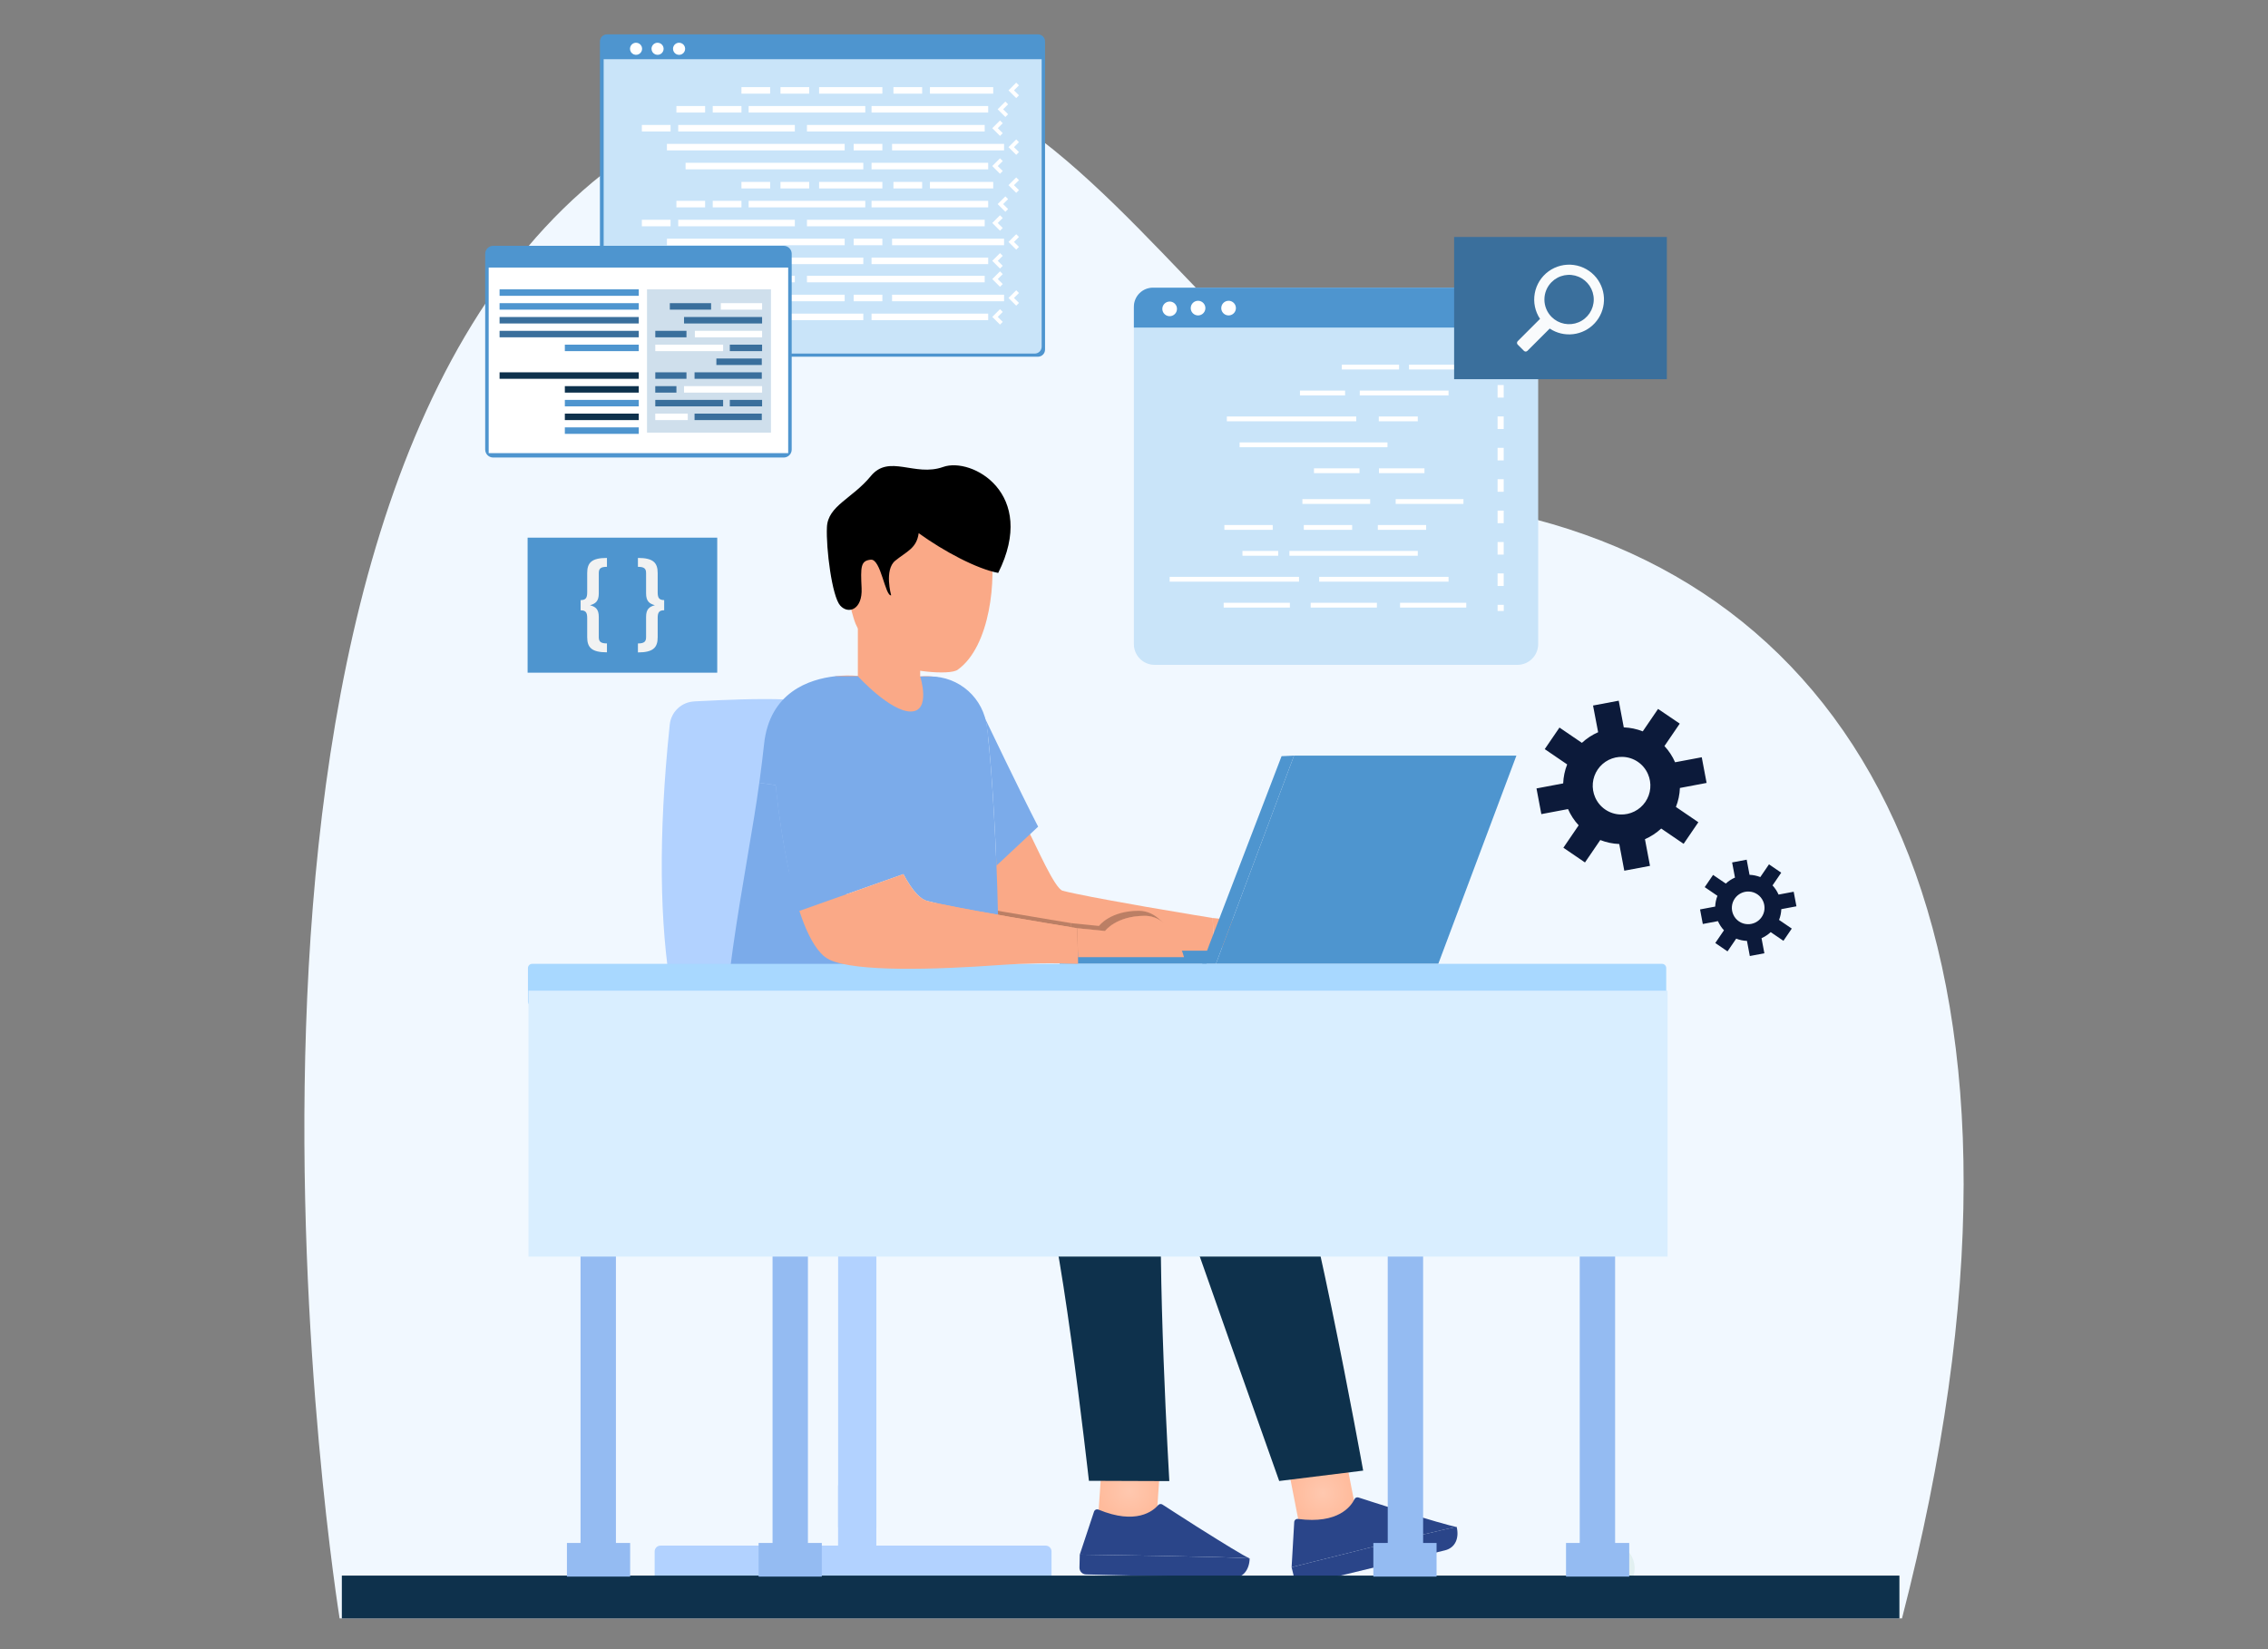
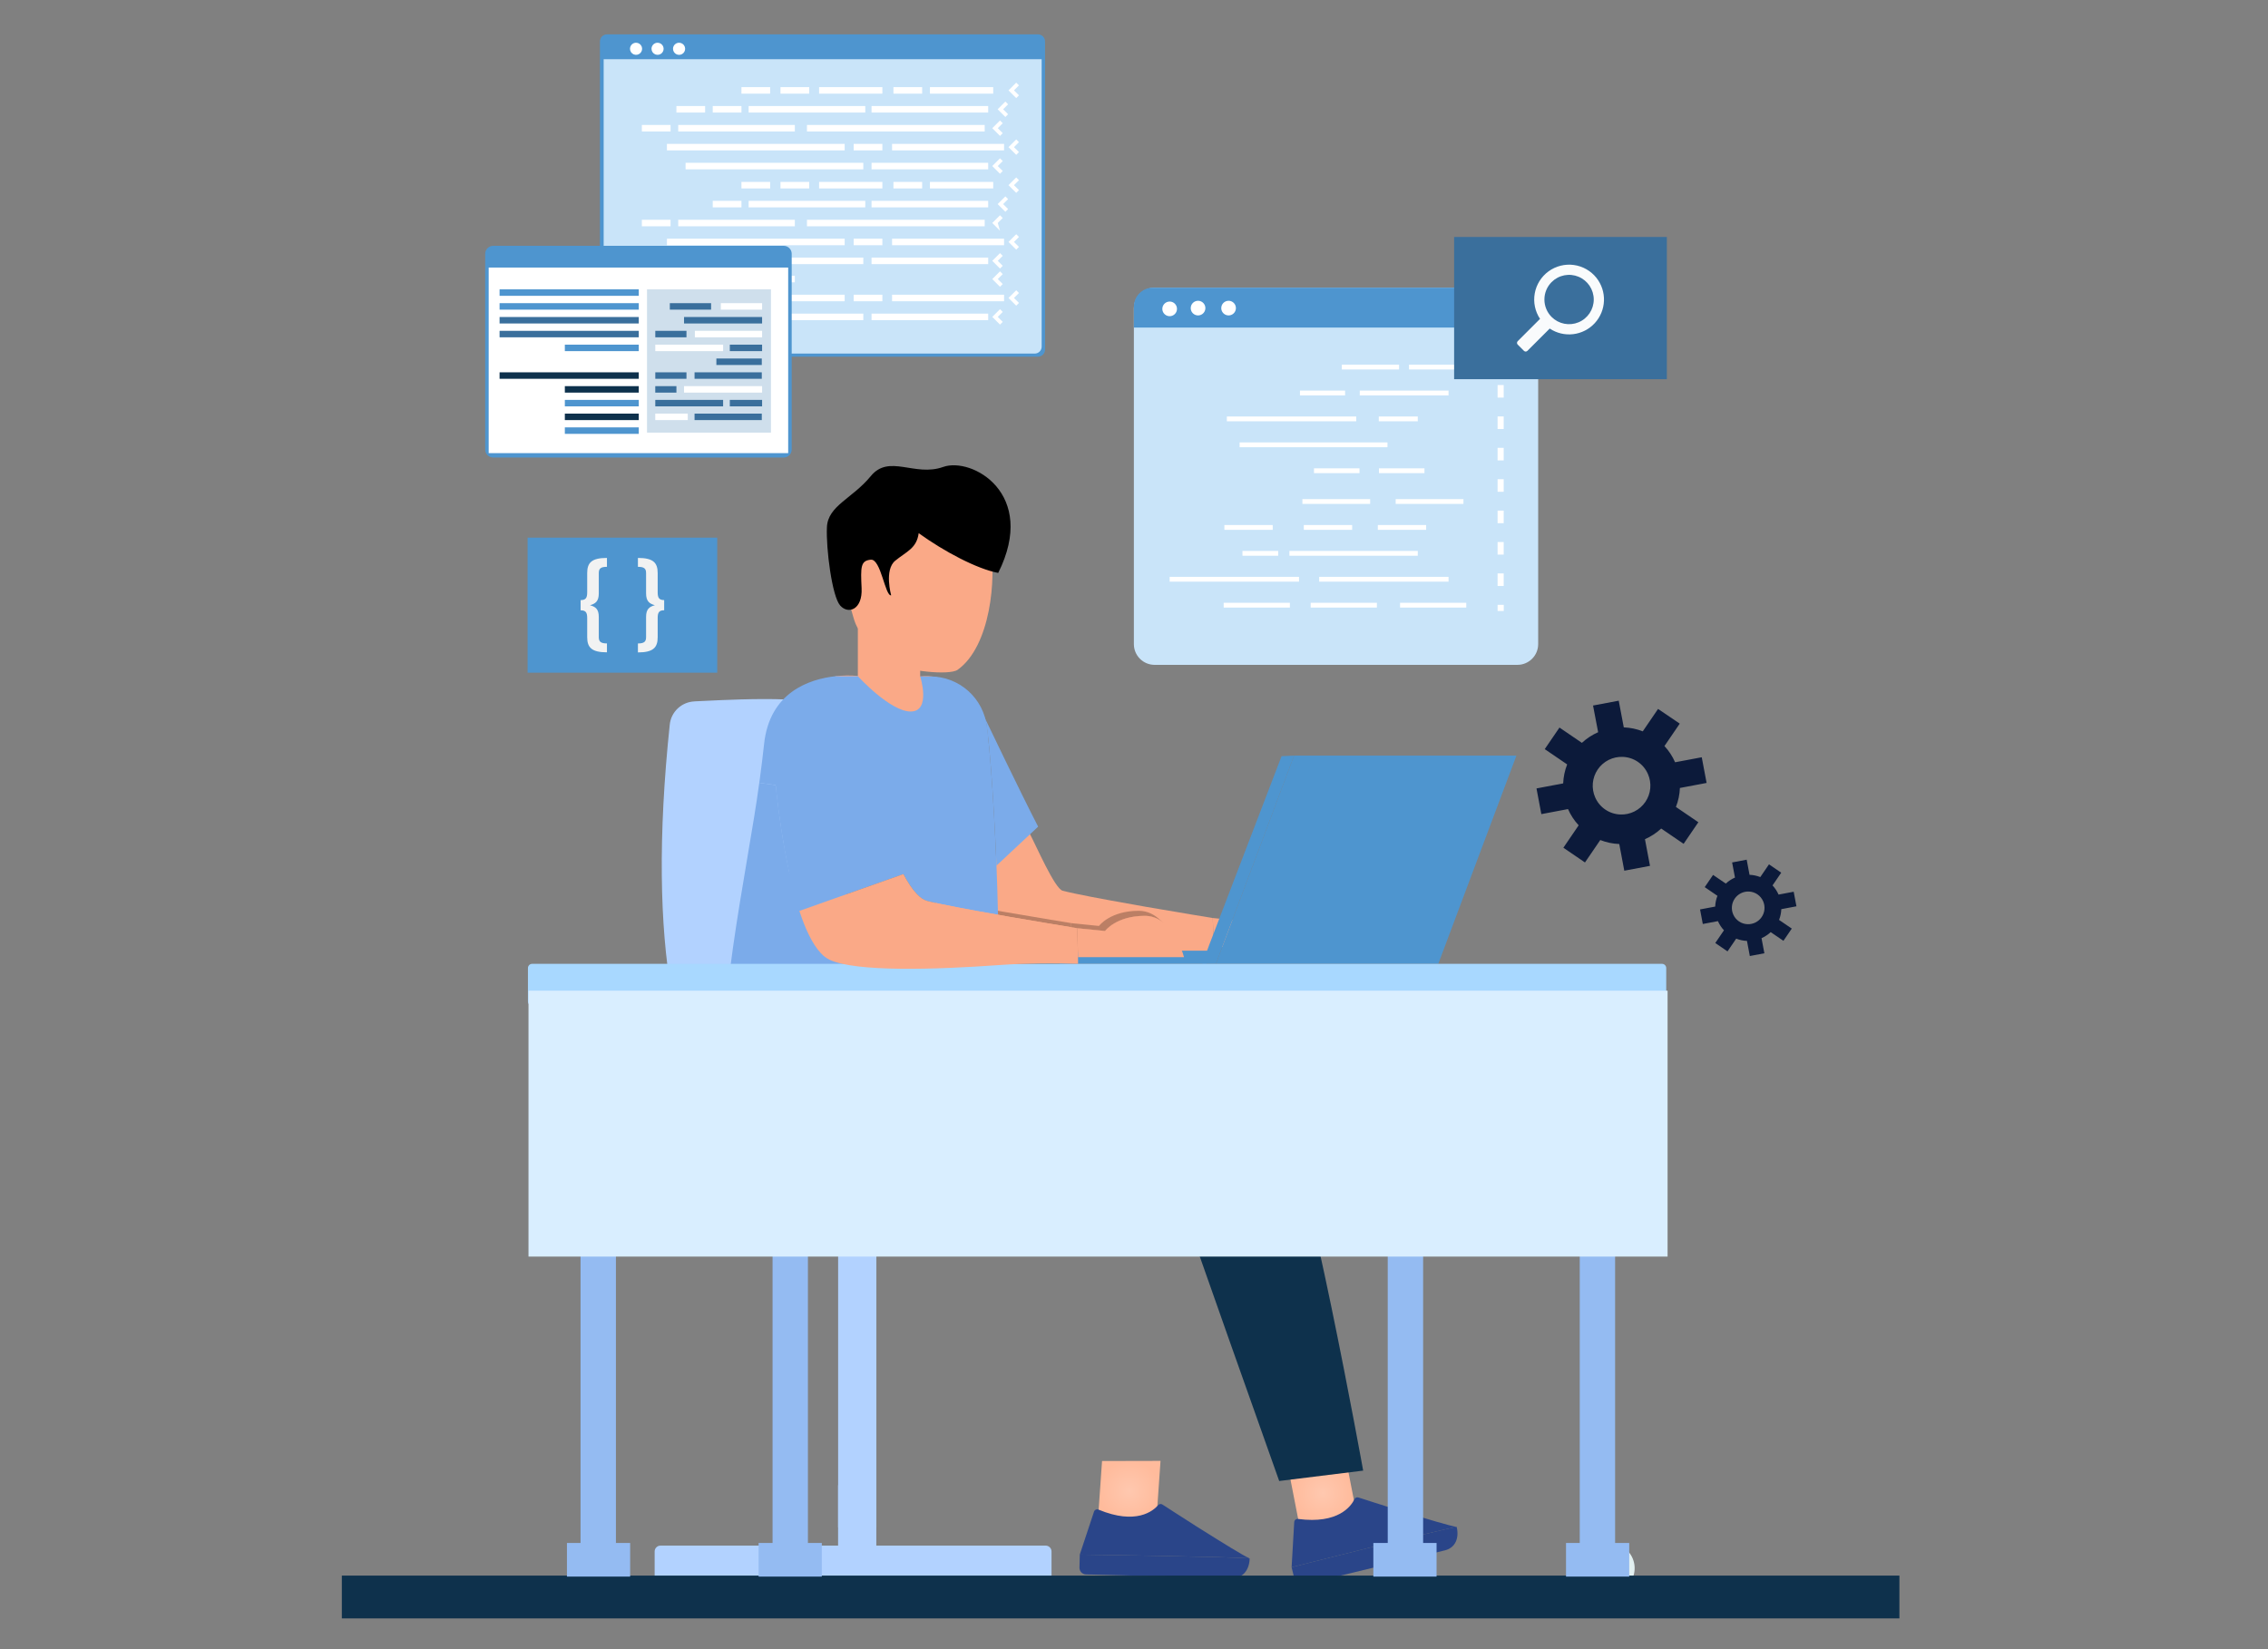
<svg xmlns="http://www.w3.org/2000/svg" width="462" height="336" viewBox="0 0 462 336" fill="none">
  <rect x="0" y="0" width="462" height="336" fill="#808080" stroke="none" />
-   <path d="M387.442 329.733H69.182C69.182 329.733 33.071 106.509 122.794 35.419C212.517 -35.672 235.866 87.738 309.461 105.005C383.056 122.272 421.559 197.63 387.442 329.733Z" fill="#F1F8FF" />
  <path d="M327.842 314.371C328.86 314.371 329.854 314.673 330.699 315.238C331.545 315.802 332.204 316.605 332.593 317.545C332.982 318.484 333.084 319.518 332.885 320.515C332.687 321.512 332.197 322.428 331.478 323.147C330.758 323.865 329.842 324.355 328.844 324.553C327.847 324.751 326.813 324.649 325.873 324.26C324.934 323.87 324.131 323.211 323.566 322.365C323.001 321.52 322.7 320.526 322.701 319.509C322.701 318.834 322.834 318.166 323.092 317.542C323.35 316.919 323.729 316.352 324.207 315.875C324.684 315.398 325.251 315.02 325.875 314.762C326.499 314.504 327.167 314.371 327.842 314.371Z" fill="#E2F0F1" />
  <path d="M235.2 58.613H309.106C311.44 58.613 313.332 60.505 313.332 62.838V131.232C313.332 133.565 311.44 135.456 309.106 135.456H235.2C232.866 135.456 230.974 133.565 230.974 131.232V62.838C230.974 60.505 232.866 58.613 235.2 58.613Z" fill="#C9E4F9" />
  <path d="M230.976 62.483V66.741H313.332V62.483C313.332 61.974 313.232 61.471 313.037 61.001C312.842 60.531 312.557 60.105 312.197 59.745C311.837 59.386 311.41 59.101 310.94 58.907C310.469 58.712 309.966 58.613 309.457 58.613H234.847C233.82 58.613 232.836 59.021 232.11 59.747C231.384 60.472 230.976 61.457 230.976 62.483Z" fill="#4E95CF" />
  <path d="M248.776 62.77C248.775 63.065 248.862 63.353 249.026 63.598C249.19 63.844 249.422 64.035 249.695 64.148C249.967 64.261 250.267 64.291 250.556 64.234C250.846 64.177 251.112 64.035 251.32 63.827C251.529 63.618 251.671 63.353 251.729 63.063C251.787 62.774 251.757 62.474 251.645 62.202C251.532 61.929 251.341 61.697 251.095 61.533C250.85 61.369 250.562 61.281 250.267 61.281C250.071 61.281 249.877 61.319 249.696 61.394C249.515 61.469 249.351 61.578 249.213 61.717C249.074 61.855 248.964 62.019 248.889 62.2C248.814 62.38 248.776 62.574 248.776 62.77Z" fill="white" />
  <path d="M242.557 62.77C242.556 63.065 242.644 63.353 242.807 63.599C242.971 63.844 243.204 64.035 243.476 64.148C243.749 64.262 244.049 64.291 244.338 64.234C244.628 64.176 244.894 64.034 245.102 63.826C245.311 63.617 245.453 63.351 245.511 63.062C245.568 62.773 245.538 62.473 245.425 62.2C245.312 61.928 245.121 61.695 244.875 61.532C244.63 61.368 244.341 61.281 244.046 61.281C243.651 61.281 243.272 61.438 242.993 61.717C242.714 61.996 242.557 62.375 242.557 62.77Z" fill="white" />
  <path d="M236.772 62.928C236.772 63.223 236.859 63.511 237.023 63.756C237.187 64.001 237.42 64.192 237.692 64.305C237.965 64.418 238.264 64.448 238.554 64.39C238.843 64.332 239.109 64.191 239.317 63.982C239.526 63.774 239.668 63.508 239.725 63.219C239.783 62.93 239.753 62.63 239.64 62.358C239.528 62.085 239.336 61.852 239.091 61.689C238.846 61.525 238.558 61.438 238.263 61.438C237.867 61.438 237.488 61.594 237.208 61.874C236.929 62.154 236.772 62.533 236.772 62.928Z" fill="white" />
  <path d="M287.019 74.297H298.684V75.277H287.019V74.297Z" fill="white" />
  <path d="M273.331 74.297H284.996V75.277H273.331V74.297Z" fill="white" />
  <path d="M276.986 79.578H295.074V80.558H276.986V79.578Z" fill="white" />
  <path d="M264.806 79.578H274V80.558H264.806V79.578Z" fill="white" />
  <path d="M280.865 84.856H288.809V85.835H280.865V84.856Z" fill="white" />
  <path d="M249.914 84.856H276.27V85.835H249.914V84.856Z" fill="white" />
  <path d="M252.514 90.137H282.633V91.117H252.514V90.137Z" fill="white" />
  <path d="M280.898 95.418H290.168V96.398H280.898V95.418Z" fill="white" />
  <path d="M267.663 95.418H276.934V96.398H267.663V95.418Z" fill="white" />
  <path d="M285.197 122.809H298.684V123.788H285.197V122.809Z" fill="white" />
  <path d="M266.99 122.809H280.477V123.788H266.99V122.809Z" fill="white" />
  <path d="M249.268 122.809H262.754V123.788H249.268V122.809Z" fill="white" />
  <path d="M268.721 117.527H295.074V118.507H268.721V117.527Z" fill="white" />
  <path d="M238.262 117.527H264.617V118.507H238.262V117.527Z" fill="white" />
  <path d="M262.657 112.246H288.809V113.226H262.657V112.246Z" fill="white" />
  <path d="M253.092 112.246H260.371V113.226H253.092V112.246Z" fill="white" />
  <path d="M280.666 106.969H290.512V107.949H280.666V106.969Z" fill="white" />
  <path d="M265.592 106.969H275.438V107.949H265.592V106.969Z" fill="white" />
  <path d="M249.412 106.969H259.258V107.949H249.412V106.969Z" fill="white" />
  <path d="M265.302 101.688H279.105V102.667H265.302V101.688Z" fill="white" />
  <path d="M284.303 101.688H298.109V102.667H284.303V101.688Z" fill="white" />
  <path d="M305.066 73.356H306.32V74.609H305.066V73.356Z" fill="white" />
  <path d="M305.063 119.386H306.309V116.828H305.063V119.386ZM305.063 112.99H306.309V110.432H305.063V112.99ZM305.063 106.594H306.309V104.034H305.063V106.594ZM305.063 100.197H306.309V97.629H305.063V100.197ZM305.063 93.801H306.309V91.242H305.063V93.801ZM305.063 87.405H306.309V84.845H305.063V87.405ZM305.063 81.007H306.309V78.449H305.063V81.007Z" fill="white" />
  <path d="M305.066 123.227H306.32V124.48H305.066V123.227Z" fill="white" />
  <path d="M107.475 109.543H146.102V137.052H107.475V109.543Z" fill="#4E95CF" />
  <path d="M129.948 115.484C131.194 115.484 131.609 115.821 131.609 116.746V120.882C131.609 122.499 132.28 122.993 133.403 123.309C132.28 123.603 131.609 124.095 131.609 125.694V129.834C131.609 130.759 131.175 131.096 129.948 131.096V132.923C133.083 132.923 133.972 131.918 133.972 129.827V125.895C133.972 124.77 134.267 124.336 135.293 124.336V122.26C134.267 122.26 133.972 121.808 133.972 120.683V116.767C133.972 114.656 133.083 113.672 129.948 113.672V115.484Z" fill="#F1F2F2" />
  <path d="M119.614 116.767V120.689C119.614 121.814 119.317 122.267 118.273 122.267V124.343C119.311 124.343 119.614 124.776 119.614 125.902V129.809C119.614 131.899 120.501 132.904 123.637 132.904V131.092C122.414 131.092 121.975 130.755 121.975 129.829V125.698C121.975 124.1 121.305 123.608 120.181 123.313C121.305 122.997 121.975 122.503 121.975 120.886V116.746C121.975 115.821 122.391 115.484 123.637 115.484V113.672C120.501 113.672 119.614 114.654 119.614 116.767Z" fill="#F1F2F2" />
  <path d="M296.21 48.281H339.543V77.256H296.21V48.281Z" fill="#3A6F9C" />
  <path d="M325.198 56.603C326.251 57.93 326.796 59.59 326.733 61.282C326.671 62.975 326.007 64.59 324.859 65.837C323.712 67.083 322.157 67.879 320.475 68.081C318.792 68.283 317.093 67.879 315.683 66.939L311.135 71.486C311.042 71.578 310.917 71.629 310.787 71.629C310.657 71.629 310.532 71.578 310.439 71.486L309.162 70.209C309.116 70.164 309.079 70.109 309.055 70.05C309.03 69.99 309.017 69.926 309.017 69.862C309.017 69.797 309.03 69.733 309.055 69.673C309.079 69.614 309.116 69.559 309.162 69.514L313.71 64.967C312.695 63.441 312.309 61.581 312.633 59.777C312.956 57.973 313.964 56.364 315.446 55.285C316.929 54.206 318.77 53.74 320.587 53.986C322.404 54.232 324.056 55.169 325.198 56.603ZM316.071 64.579C316.774 65.282 317.67 65.76 318.645 65.954C319.62 66.147 320.631 66.048 321.55 65.667C322.468 65.287 323.253 64.642 323.806 63.816C324.358 62.989 324.653 62.018 324.653 61.024C324.653 60.03 324.358 59.059 323.806 58.232C323.253 57.406 322.468 56.761 321.55 56.381C320.631 56 319.62 55.901 318.645 56.094C317.67 56.288 316.774 56.766 316.071 57.469C315.129 58.412 314.6 59.691 314.6 61.024C314.6 62.357 315.129 63.636 316.071 64.579Z" fill="#F9FBFC" />
  <path d="M224.492 297.668L223.639 309.862H235.551L236.402 297.641L224.492 297.668Z" fill="url(#paint0_radial_2408_2283)" />
  <path d="M190.518 183.501L209.564 169.457C211.1 172.328 214.836 181.047 216.469 181.479C218.938 182.127 224.898 183.246 230.914 184.298C231.712 184.446 232.507 184.581 233.302 184.73C240.465 185.976 247.046 187.035 247.046 187.035L247.061 187.385V187.614L247.223 192.941V194.292C241.813 194.087 236.396 194.176 230.995 194.558C218.327 195.463 201.996 196.001 196.586 193.454C194.051 192.254 192.017 188.315 190.437 183.462L190.518 183.501Z" fill="#FAA987" />
  <path d="M170.151 137.783C170.245 138.74 171.553 148.731 181.833 148.731C192.632 148.731 190.814 138.05 190.814 138.05L190.829 137.984C189.716 137.752 188.574 137.697 187.444 137.822V132.765L175.191 125.914H174.747V137.712C173.217 137.577 171.677 137.601 170.151 137.783Z" fill="#FAA987" />
  <path d="M176.104 103.343C174.26 105.226 172.984 107.591 172.424 110.167C171.247 115.357 172.353 120.842 173.859 125.841C174.117 126.696 174.409 127.558 174.937 128.278C175.334 128.778 175.784 129.232 176.281 129.634C178.458 131.53 180.635 133.428 182.81 135.328C184.284 136.617 193.355 137.693 195.085 136.455C201.756 131.68 203.039 117.873 201.704 110.81C199.49 99.096 184.425 94.906 176.104 103.343Z" fill="#FAA987" />
  <path d="M181.533 121.294C181.533 121.294 180.079 116.104 182.363 114.236C184.648 112.367 186.724 111.744 187.14 108.63C192.332 112.367 198.977 115.896 203.338 116.727C211.437 100.534 197.939 93.06 192.124 95.136C186.309 97.212 181.117 92.438 177.379 97.005C173.641 101.572 168.657 103.025 168.449 107.385C168.242 111.744 169.488 121.502 171.149 123.37C172.81 125.238 175.718 124.2 175.51 119.841C175.303 115.481 175.303 114.236 177.379 114.028C179.456 113.82 180.287 121.502 181.533 121.294Z" fill="black" />
  <path d="M171.067 311.457H178.182C178.271 311.457 178.358 311.421 178.421 311.358C178.485 311.294 178.52 311.208 178.52 311.119V235.38H170.73V311.119C170.73 311.208 170.766 311.294 170.829 311.357C170.892 311.421 170.977 311.456 171.067 311.457Z" fill="#B2D2FF" />
  <path d="M154.512 242.945H194.727C195.075 242.945 195.408 242.807 195.654 242.562C195.9 242.316 196.038 241.983 196.038 241.635V236.445H153.199V241.635C153.199 241.808 153.233 241.978 153.299 242.137C153.365 242.296 153.462 242.441 153.584 242.562C153.706 242.684 153.85 242.78 154.01 242.846C154.169 242.912 154.339 242.946 154.512 242.945Z" fill="#0C1A3A" />
  <path d="M171.065 321.289H178.18C178.27 321.287 178.355 321.25 178.417 321.186C178.479 321.122 178.514 321.036 178.512 320.946V302.599H170.723V320.946C170.722 320.992 170.731 321.036 170.748 321.078C170.765 321.12 170.79 321.158 170.822 321.19C170.854 321.222 170.892 321.247 170.934 321.264C170.975 321.281 171.02 321.29 171.065 321.289Z" fill="#B2D2FF" />
  <path d="M133.352 321.344H214.2V316.096C214.2 315.779 214.074 315.475 213.85 315.252C213.626 315.028 213.323 314.902 213.006 314.902H134.548C134.231 314.902 133.927 315.028 133.703 315.252C133.479 315.475 133.354 315.779 133.354 316.096V321.344H133.352Z" fill="#B2D2FF" />
  <path d="M141.493 142.894C144.575 142.796 167.375 141.26 167.198 144.347C166.316 159.639 163.541 200.957 177.79 213.685C195.211 229.255 230.31 227.2 230.31 227.2C230.31 227.2 238.463 237.204 222.154 239.428C205.846 241.651 159.886 240.169 148.768 229.793C138.004 219.751 131.614 193.44 136.43 147.646C136.557 146.377 137.14 145.197 138.071 144.325C139.002 143.453 140.218 142.948 141.493 142.904V142.894Z" fill="#B2D2FF" />
-   <path d="M148.668 205.359C149.343 206.707 197.828 205.386 202.407 205.804C202.407 205.804 232.081 219.962 236.343 233.207C236.775 234.542 236.895 236.308 236.758 238.413C235.57 257.075 238.195 301.759 238.195 301.759L221.818 301.698C221.818 301.698 215.437 244.677 212.058 241.98C208.679 239.283 170.474 232.543 157.214 228.955C143.954 225.368 148.668 205.359 148.668 205.359Z" fill="#0E314C" />
  <path d="M262.538 299.713L264.876 311.713L276.379 308.626L274.034 296.602L262.538 299.713Z" fill="url(#paint1_radial_2408_2283)" />
  <path d="M202.652 205.387L203.082 205.576C203.082 205.576 252.763 212.547 260.862 226.475C266.114 235.537 277.684 299.623 277.684 299.623L260.578 301.738C260.578 301.738 240.984 246.633 240.108 243.558C239.123 240.052 237.437 238.783 236.764 238.422C236.897 236.317 236.777 234.55 236.349 233.216C232.087 219.962 202.413 205.812 202.413 205.812C202.532 205.696 202.615 205.549 202.652 205.387Z" fill="#0E314C" />
  <path d="M154.666 159.492L157.988 159.951C157.988 159.951 158.796 168.932 160.78 177.91L202.295 193.667L202.862 196.675L203.375 196.634C203.363 197.257 203.363 197.861 203.336 198.428C203.24 201.892 203.012 204.388 202.646 205.386C202.608 205.546 202.523 205.69 202.403 205.802C201.278 206.721 186.597 204.94 170.729 210.765C156.965 215.816 149.252 221.334 148.895 220.593C144.563 211.6 152.44 176.329 154.666 159.492Z" fill="#7BABEA" />
  <path d="M158.998 180.081C160.105 185.396 162.964 195.967 168.576 197.383C175.9 199.251 190.061 199.149 203.336 198.433C203.363 197.866 203.363 197.26 203.375 196.639L202.862 196.681L202.295 193.673L160.792 177.924C158.809 168.946 158.001 159.965 158.001 159.965C158 160.014 157.995 160.064 157.986 160.112C157.905 161.501 157.341 172.234 158.998 180.081Z" fill="#7BABEA" />
  <path d="M200.601 146.25C201.345 147.599 202.41 162.028 202.989 176.352L211.473 168.424C207.872 161.461 200.601 146.25 200.601 146.25Z" fill="#7BABEA" />
  <path d="M247.051 187.036L247.227 192.942H268.809C268.809 192.942 266.663 184.516 260.824 184.516C254.984 184.516 252.724 187.603 252.724 187.603L247.051 187.036Z" fill="#FAA987" />
  <path d="M154.673 159.493L157.996 159.951C157.996 159.951 159.344 174.917 162.812 185.53L162.893 185.569L184.027 178.096C184.916 179.756 185.838 181.172 186.775 182.158C187.088 182.495 187.436 182.797 187.813 183.059L187.942 183.144C188.092 183.241 188.249 183.326 188.411 183.4L188.542 183.454C188.586 183.472 188.631 183.489 188.675 183.504C188.719 183.518 188.789 183.541 188.847 183.555C191.317 184.203 197.277 185.322 203.293 186.375C203.293 186.098 203.287 185.826 203.274 185.559C203.208 182.58 203.108 179.468 202.984 176.341C202.404 162.017 201.339 147.595 200.595 146.239C199.383 143.989 196.064 139.094 190.835 137.975L190.82 138.041C190.82 138.041 192.629 148.722 181.838 148.722C171.559 148.722 170.25 138.73 170.157 137.773C164.87 138.365 156.762 141.008 155.643 151.633C155.414 153.744 155.09 156.441 154.673 159.493Z" fill="#7BABEA" />
  <path d="M170.16 137.781H174.76C174.76 137.781 181.305 144.962 185.513 144.962C189.72 144.962 187.452 137.819 187.452 137.819H189.504C192.354 137.819 195.103 138.867 197.229 140.764C199.355 142.661 200.708 145.273 201.03 148.103C201.107 148.774 201.177 149.409 201.238 149.986C201.686 154.331 184.074 157.495 184.074 157.495L175.005 156.988L169.489 146.247L168.392 141.85L170.16 137.781Z" fill="#7BABEA" />
  <path d="M296.733 311.119C297.259 313.29 296.511 315.339 294.337 315.866L265.375 322.877C265.201 322.92 265.02 322.927 264.843 322.9C264.666 322.872 264.496 322.81 264.343 322.716C264.19 322.623 264.057 322.5 263.951 322.356C263.846 322.211 263.77 322.047 263.728 321.872L263.105 319.304C263.105 319.304 293.425 311.6 296.748 311.094L296.733 311.119Z" fill="#2A4589" />
  <path d="M285.762 307.961C285.376 307.845 285 307.724 284.612 307.608L282.412 306.915C282.037 306.796 281.661 306.676 281.312 306.562L279.405 305.96L278.249 305.582L276.718 305.096C276.566 305.046 276.4 305.052 276.253 305.115C276.105 305.178 275.986 305.292 275.916 305.437C275.233 306.852 272.631 310.558 264.411 309.468C264.319 309.455 264.225 309.46 264.135 309.485C264.045 309.509 263.961 309.552 263.889 309.61C263.816 309.669 263.756 309.742 263.713 309.825C263.67 309.907 263.645 309.998 263.639 310.091L263.107 319.308C263.107 319.308 293.427 311.604 296.75 311.098C295.5 310.926 290.518 309.433 285.762 307.961Z" fill="#2A4589" />
  <path d="M254.558 317.538C254.504 319.772 253.25 321.555 251.015 321.501L221.222 320.774C221.043 320.77 220.867 320.73 220.703 320.658C220.539 320.585 220.391 320.481 220.267 320.351C220.144 320.222 220.047 320.069 219.982 319.902C219.918 319.734 219.887 319.556 219.891 319.377L219.956 316.734C219.956 316.734 251.233 317.15 254.57 317.519L254.558 317.538Z" fill="#2A4589" />
  <path d="M244.779 311.649C244.436 311.441 244.104 311.223 243.759 311.009L241.815 309.764L240.844 309.141L239.159 308.063L238.14 307.401L236.788 306.533C236.653 306.446 236.492 306.41 236.333 306.432C236.174 306.455 236.029 306.534 235.924 306.656C234.896 307.845 231.421 310.75 223.767 307.567C223.681 307.531 223.589 307.512 223.496 307.513C223.403 307.513 223.311 307.533 223.226 307.571C223.141 307.608 223.064 307.663 223.001 307.731C222.938 307.8 222.89 307.88 222.859 307.968L219.952 316.733C219.952 316.733 251.229 317.148 254.566 317.517C253.416 317.036 248.99 314.304 244.779 311.649Z" fill="#2A4589" />
  <path d="M292.987 196.368L308.898 153.949H263.601L247.692 196.368H292.987Z" fill="#4E95CF" />
  <path d="M244.892 196.368H247.692L263.602 153.949L261.06 154.061L246.344 192.457L244.892 196.368Z" fill="#4E95CF" />
  <path d="M245.774 196.369H215.842L215.923 193.695H246.387" fill="#4E95CF" />
  <path d="M118.259 204.461H125.465V322.81H118.259V204.461Z" fill="#94BBF2" />
  <path d="M157.372 204.461H164.578V322.81H157.372V204.461Z" fill="#94BBF2" />
  <path d="M282.688 204.461H289.895V322.81H282.688V204.461Z" fill="#94BBF2" />
  <path d="M321.798 204.461H329.004V322.81H321.798V204.461Z" fill="#94BBF2" />
  <path d="M108.407 196.371H338.556C339.032 196.371 339.418 196.757 339.418 197.233V204.05C339.418 204.526 339.032 204.912 338.556 204.912H108.407C107.931 204.912 107.545 204.526 107.545 204.05V197.233C107.545 196.757 107.931 196.371 108.407 196.371Z" fill="#A8D8FF" />
  <path d="M218.185 188.076L218.2 188.427V188.562L218.21 188.917L219.431 189.125L225.111 189.691C225.111 189.691 227.362 186.604 233.21 186.604C234.387 186.605 235.536 186.96 236.508 187.624C235.341 186.44 233.843 185.566 231.964 185.566C226.122 185.566 223.865 188.653 223.865 188.653L218.185 188.076Z" fill="#BB7F65" />
  <path d="M219.43 189.109L218.209 188.901L218.36 193.967H239.941C239.941 193.967 238.955 190.093 236.5 187.597C235.528 186.934 234.379 186.579 233.202 186.578C227.361 186.578 225.103 189.665 225.103 189.665L219.43 189.109Z" fill="#BB7F65" />
  <path d="M218.181 188.074L218.195 188.56V188.425L218.181 188.074Z" fill="#BB7F65" />
  <path d="M203.276 185.559C203.276 185.835 203.282 186.107 203.294 186.374C204.092 186.522 204.887 186.657 205.683 186.806C210.989 187.724 215.973 188.546 218.203 188.911V188.652V188.556L218.189 188.071C218.189 188.071 211.607 187.006 204.445 185.766C204.05 185.696 203.664 185.627 203.276 185.559Z" fill="#BB7F65" />
  <path d="M218.181 188.074L218.195 188.56V188.425L218.181 188.074Z" fill="#BB7F65" />
  <path d="M219.43 189.11L219.444 189.596L219.575 193.978L219.606 195.016H241.188C241.188 195.016 239.873 189.851 236.5 187.609C235.529 186.946 234.379 186.591 233.203 186.59C227.361 186.59 225.103 189.677 225.103 189.677L219.43 189.11Z" fill="#FAA987" />
  <path d="M162.816 185.537C164.027 189.232 165.489 192.388 167.237 194.225C167.728 194.762 168.314 195.204 168.965 195.529C174.365 198.076 190.708 197.538 203.374 196.633C208.774 196.251 214.192 196.162 219.602 196.367V195.016L219.57 193.978L219.44 189.689V189.46L219.425 189.11L218.204 188.902C215.974 188.537 210.989 187.714 205.683 186.797C204.888 186.647 204.093 186.512 203.295 186.365C197.273 185.312 191.319 184.194 188.85 183.546C188.16 183.363 187.469 182.871 186.773 182.149C185.836 181.163 184.904 179.743 184.025 178.086L183.475 178.281L162.891 185.568L162.816 185.537Z" fill="#FAA987" />
  <path d="M69.634 321.012H386.918V329.734H69.634V321.012Z" fill="#0E314C" />
  <path d="M123.653 7H211.431C212.231 7 212.879 7.648 212.879 8.447V71.229C212.879 72.028 212.231 72.676 211.431 72.676H123.653C122.854 72.676 122.206 72.028 122.206 71.229V8.447C122.206 7.648 122.854 7 123.653 7Z" fill="#4E95CF" />
  <path d="M124.386 72.038H210.777C210.963 72.038 211.147 72.002 211.318 71.931C211.49 71.861 211.646 71.757 211.777 71.625C211.908 71.494 212.013 71.339 212.084 71.167C212.155 70.996 212.191 70.812 212.191 70.626V12.062H122.968V70.626C122.968 70.812 123.004 70.996 123.076 71.168C123.147 71.34 123.252 71.496 123.383 71.627C123.515 71.758 123.672 71.862 123.844 71.933C124.016 72.003 124.2 72.039 124.386 72.038Z" fill="#C9E4F9" />
  <path d="M207.006 16.84L207.566 17.396L206.551 18.411L207.566 19.424L207.006 19.983L205.434 18.411L207.006 16.84Z" fill="white" />
  <path d="M204.797 20.691L205.355 21.25L204.342 22.263L205.355 23.276L204.797 23.834L203.225 22.263L204.797 20.691Z" fill="white" />
  <path d="M207.006 28.406L207.566 28.965L206.551 29.978L207.566 30.991L207.006 31.549L205.434 29.978L207.006 28.406Z" fill="white" />
  <path d="M203.703 24.547L204.262 25.105L203.248 26.118L204.262 27.131L203.703 27.69L202.131 26.118L203.703 24.547Z" fill="white" />
  <path d="M203.703 32.258L204.262 32.816L203.248 33.829L204.262 34.842L203.703 35.401L202.131 33.829L203.703 32.258Z" fill="white" />
  <path d="M189.43 17.75H202.32V19.081H189.43V17.75Z" fill="white" />
  <path d="M166.852 17.75H179.742V19.081H166.852V17.75Z" fill="white" />
  <path d="M177.537 21.602H201.297V22.932H177.537V21.602Z" fill="white" />
  <path d="M152.502 21.602H176.262V22.932H152.502V21.602Z" fill="white" />
  <path d="M138.154 25.457H161.914V26.788H138.154V25.457Z" fill="white" />
  <path d="M181.717 29.312H204.531V30.643H181.717V29.312Z" fill="white" />
  <path d="M164.381 25.457H200.586V26.788H164.381V25.457Z" fill="white" />
  <path d="M135.857 29.312H172.062V30.643H135.857V29.312Z" fill="white" />
  <path d="M139.654 33.168H175.859V34.499H139.654V33.168Z" fill="white" />
  <path d="M177.537 33.168H201.297V34.499H177.537V33.168Z" fill="white" />
  <path d="M181.996 17.75H187.844V19.081H181.996V17.75Z" fill="white" />
  <path d="M158.988 17.75H164.836V19.081H158.988V17.75Z" fill="white" />
  <path d="M151.035 17.75H156.883V19.081H151.035V17.75Z" fill="white" />
  <path d="M145.187 21.602H151.035V22.932H145.187V21.602Z" fill="white" />
  <path d="M130.75 25.457H136.598V26.788H130.75V25.457Z" fill="white" />
  <path d="M173.894 29.312H179.742V30.643H173.894V29.312Z" fill="white" />
  <path d="M137.785 21.602H143.633V22.932H137.785V21.602Z" fill="white" />
  <path d="M207.006 36.152L207.566 36.711L206.551 37.724L207.566 38.737L207.006 39.295L205.434 37.724L207.006 36.152Z" fill="white" />
  <path d="M204.797 40.008L205.355 40.566L204.342 41.579L205.355 42.592L204.797 43.151L203.225 41.579L204.797 40.008Z" fill="white" />
  <path d="M207.006 47.719L207.566 48.275L206.551 49.29L207.566 50.303L207.006 50.862L205.434 49.29L207.006 47.719Z" fill="white" />
-   <path d="M203.703 43.859L204.262 44.418L203.248 45.431L204.262 46.444L203.703 47.002L202.131 45.431L203.703 43.859Z" fill="white" />
+   <path d="M203.703 43.859L204.262 44.418L203.248 45.431L203.703 47.002L202.131 45.431L203.703 43.859Z" fill="white" />
  <path d="M203.703 51.57L204.262 52.129L203.248 53.144L204.262 54.157L203.703 54.715L202.131 53.144L203.703 51.57Z" fill="white" />
  <path d="M189.43 37.062H202.32V38.393H189.43V37.062Z" fill="white" />
  <path d="M166.852 37.062H179.742V38.393H166.852V37.062Z" fill="white" />
  <path d="M177.537 40.918H201.297V42.249H177.537V40.918Z" fill="white" />
  <path d="M152.502 40.918H176.262V42.249H152.502V40.918Z" fill="white" />
  <path d="M138.154 44.773H161.914V46.104H138.154V44.773Z" fill="white" />
  <path d="M181.717 48.629H204.531V49.96H181.717V48.629Z" fill="white" />
  <path d="M164.381 44.773H200.586V46.104H164.381V44.773Z" fill="white" />
  <path d="M135.857 48.629H172.062V49.96H135.857V48.629Z" fill="white" />
  <path d="M139.654 52.48H175.859V53.811H139.654V52.48Z" fill="white" />
  <path d="M177.537 52.48H201.297V53.811H177.537V52.48Z" fill="white" />
  <path d="M181.996 37.062H187.844V38.393H181.996V37.062Z" fill="white" />
  <path d="M158.988 37.062H164.836V38.393H158.988V37.062Z" fill="white" />
  <path d="M151.035 37.062H156.883V38.393H151.035V37.062Z" fill="white" />
  <path d="M145.187 40.918H151.035V42.249H145.187V40.918Z" fill="white" />
  <path d="M130.75 44.773H136.598V46.104H130.75V44.773Z" fill="white" />
  <path d="M173.894 48.629H179.742V49.96H173.894V48.629Z" fill="white" />
  <path d="M207.006 59.133L207.566 59.693L206.551 60.706L207.566 61.717L207.006 62.278L205.434 60.706L207.006 59.133Z" fill="white" />
  <path d="M203.703 55.285L204.262 55.844L203.248 56.857L204.262 57.87L203.703 58.428L202.131 56.857L203.703 55.285Z" fill="white" />
  <path d="M203.703 62.992L204.262 63.551L203.248 64.564L204.262 65.577L203.703 66.135L202.131 64.564L203.703 62.992Z" fill="white" />
  <path d="M138.154 56.191H161.914V57.522H138.154V56.191Z" fill="white" />
  <path d="M181.717 60.047H204.531V61.378H181.717V60.047Z" fill="white" />
-   <path d="M164.381 56.191H200.586V57.522H164.381V56.191Z" fill="white" />
  <path d="M135.857 60.047H172.062V61.378H135.857V60.047Z" fill="white" />
  <path d="M139.654 63.898H175.859V65.229H139.654V63.898Z" fill="white" />
  <path d="M177.537 63.898H201.297V65.229H177.537V63.898Z" fill="white" />
  <path d="M130.75 56.191H136.598V57.522H130.75V56.191Z" fill="white" />
  <path d="M173.894 60.047H179.742V61.378H173.894V60.047Z" fill="white" />
-   <path d="M137.785 40.918H143.633V42.249H137.785V40.918Z" fill="white" />
  <path d="M137.095 9.94C137.095 10.184 137.167 10.423 137.302 10.626C137.437 10.829 137.629 10.988 137.854 11.082C138.079 11.176 138.327 11.201 138.567 11.155C138.806 11.108 139.027 10.992 139.2 10.82C139.374 10.648 139.492 10.429 139.541 10.19C139.59 9.951 139.567 9.703 139.475 9.477C139.384 9.251 139.227 9.057 139.025 8.92C138.823 8.783 138.585 8.709 138.341 8.707C138.178 8.706 138.017 8.737 137.866 8.798C137.715 8.859 137.577 8.95 137.461 9.064C137.346 9.179 137.254 9.315 137.191 9.466C137.128 9.616 137.095 9.777 137.095 9.94Z" fill="white" />
  <path d="M132.716 9.94C132.716 10.184 132.789 10.422 132.924 10.625C133.06 10.828 133.253 10.986 133.478 11.079C133.703 11.173 133.951 11.197 134.191 11.15C134.43 11.102 134.65 10.985 134.822 10.812C134.995 10.64 135.112 10.42 135.16 10.181C135.207 9.942 135.183 9.694 135.09 9.468C134.996 9.243 134.838 9.05 134.635 8.915C134.433 8.779 134.194 8.707 133.95 8.707C133.623 8.707 133.309 8.837 133.078 9.068C132.846 9.299 132.716 9.613 132.716 9.94Z" fill="white" />
  <path d="M128.334 9.94C128.334 10.184 128.406 10.422 128.542 10.625C128.677 10.828 128.87 10.986 129.095 11.079C129.321 11.173 129.569 11.197 129.808 11.15C130.047 11.102 130.267 10.985 130.439 10.812C130.612 10.64 130.729 10.42 130.777 10.181C130.825 9.942 130.8 9.694 130.707 9.468C130.614 9.243 130.455 9.05 130.253 8.915C130.05 8.779 129.811 8.707 129.567 8.707C129.405 8.707 129.245 8.739 129.095 8.801C128.945 8.863 128.81 8.954 128.695 9.068C128.58 9.183 128.49 9.319 128.428 9.468C128.366 9.618 128.334 9.778 128.334 9.94Z" fill="white" />
  <path d="M100.463 50.082H159.645C160.545 50.082 161.273 50.811 161.273 51.71V91.59C161.273 92.489 160.545 93.217 159.645 93.217H100.463C99.564 93.217 98.835 92.489 98.835 91.59V51.71C98.835 50.811 99.564 50.082 100.463 50.082Z" fill="#4E95CF" />
  <path d="M99.547 54.512H160.555V92.32H99.547V54.512Z" fill="white" />
  <path d="M131.798 58.949H157.043V88.144H131.798V58.949Z" fill="#CFDFEC" />
  <path d="M101.764 58.949H130.121V60.27H101.764V58.949Z" fill="#4E95CF" />
  <path d="M101.764 61.766H130.121V63.086H101.764V61.766Z" fill="#4E95CF" />
  <path d="M146.838 61.766H155.242V63.086H146.838V61.766Z" fill="white" />
  <path d="M141.544 67.402H155.242V68.723H141.544V67.402Z" fill="white" />
  <path d="M141.482 75.856H155.18V77.176H141.482V75.856Z" fill="#3A6F9C" />
  <path d="M141.482 84.269H155.18V85.59H141.482V84.269Z" fill="#3A6F9C" />
  <path d="M145.928 73.043H155.18V74.363H145.928V73.043Z" fill="#3A6F9C" />
  <path d="M133.487 67.402H139.836V68.723H133.487V67.402Z" fill="#3A6F9C" />
  <path d="M133.487 75.856H139.836V77.176H133.487V75.856Z" fill="#3A6F9C" />
  <path d="M133.48 78.672H137.789V79.992H133.48V78.672Z" fill="#3A6F9C" />
  <path d="M133.479 84.269H140.102V85.59H133.479V84.269Z" fill="white" />
  <path d="M139.341 64.586H155.242V65.906H139.341V64.586Z" fill="#3A6F9C" />
  <path d="M139.341 78.672H155.242V79.992H139.341V78.672Z" fill="white" />
  <path d="M148.667 70.219H155.242V71.539H148.667V70.219Z" fill="#3A6F9C" />
  <path d="M133.484 70.219H147.301V71.539H133.484V70.219Z" fill="white" />
  <path d="M148.667 81.473H155.242V82.793H148.667V81.473Z" fill="#3A6F9C" />
  <path d="M133.484 81.473H147.301V82.793H133.484V81.473Z" fill="#3A6F9C" />
  <path d="M136.447 61.766H144.852V63.086H136.447V61.766Z" fill="#3A6F9C" />
  <path d="M101.764 64.586H130.121V65.906H101.764V64.586Z" fill="#3A6F9C" />
  <path d="M101.764 67.402H130.121V68.723H101.764V67.402Z" fill="#3A6F9C" />
  <path d="M115.061 70.219H130.121V71.539H115.061V70.219Z" fill="#4E95CF" />
  <path d="M101.764 75.856H130.121V77.176H101.764V75.856Z" fill="#0E314C" />
  <path d="M115.061 78.672H130.121V79.992H115.061V78.672Z" fill="#0E314C" />
  <path d="M115.061 81.473H130.121V82.793H115.061V81.473Z" fill="#4E95CF" />
  <path d="M115.061 84.269H130.121V85.59H115.061V84.269Z" fill="#0E314C" />
  <path d="M115.061 87.074H130.121V88.395H115.061V87.074Z" fill="#4E95CF" />
  <path d="M346.652 154.284L347.641 159.513L342.204 160.541C342.152 161.866 341.877 163.174 341.392 164.408L345.961 167.522L342.96 171.921L338.391 168.807C337.418 169.71 336.299 170.443 335.083 170.975L336.111 176.41L330.875 177.396L329.849 171.961C328.523 171.909 327.216 171.635 325.981 171.149L322.865 175.716L318.465 172.715L321.58 168.147C320.676 167.176 319.943 166.059 319.414 164.842L313.977 165.868L312.989 160.634L318.425 159.609C318.478 158.283 318.752 156.976 319.237 155.741L314.669 152.627L317.67 148.232L322.238 151.346C323.212 150.444 324.33 149.712 325.547 149.181L324.508 143.744L329.741 142.758L330.769 148.193C332.095 148.245 333.403 148.519 334.638 149.004L337.753 144.437L342.171 147.431L339.056 151.998C339.958 152.971 340.69 154.088 341.222 155.303L346.652 154.284ZM330.574 154.207C329.575 154.165 328.582 154.378 327.689 154.826C326.795 155.274 326.03 155.942 325.467 156.767C324.903 157.593 324.559 158.548 324.467 159.543C324.376 160.538 324.539 161.54 324.942 162.455C325.38 163.459 326.092 164.319 326.997 164.936C327.902 165.553 328.962 165.902 330.057 165.943C331.056 165.985 332.049 165.772 332.943 165.324C333.836 164.876 334.601 164.208 335.165 163.382C335.728 162.557 336.072 161.602 336.164 160.606C336.256 159.611 336.092 158.609 335.689 157.695C335.252 156.691 334.54 155.831 333.635 155.214C332.73 154.597 331.669 154.248 330.574 154.207Z" fill="#0C1A3A" />
  <path d="M365.381 181.683L365.941 184.65L362.86 185.231C362.83 185.983 362.675 186.724 362.401 187.424L364.992 189.19L363.292 191.681L360.698 189.913C360.148 190.424 359.516 190.839 358.829 191.142L359.41 194.22L356.445 194.781L355.863 191.7C355.111 191.671 354.37 191.515 353.67 191.239L351.901 193.832L349.409 192.13L351.176 189.539C350.665 188.989 350.251 188.358 349.949 187.671L346.867 188.252L346.308 185.287L349.39 184.706C349.419 183.955 349.574 183.214 349.849 182.514L347.257 180.745L348.96 178.254L351.552 180.021C352.102 179.51 352.734 179.095 353.421 178.794L352.839 175.713L355.805 175.152L356.386 178.235C357.138 178.263 357.88 178.419 358.579 178.694L360.349 176.101L362.841 177.801L361.072 180.392C361.583 180.942 361.999 181.573 362.301 182.261L365.381 181.683ZM356.27 181.642C355.703 181.616 355.139 181.736 354.631 181.989C354.123 182.242 353.689 182.621 353.368 183.089C353.047 183.557 352.851 184.099 352.799 184.664C352.746 185.229 352.839 185.798 353.068 186.317C353.316 186.886 353.719 187.373 354.232 187.722C354.744 188.072 355.345 188.27 355.965 188.293C356.531 188.317 357.094 188.196 357.6 187.942C358.107 187.688 358.54 187.31 358.859 186.842C359.179 186.374 359.374 185.833 359.426 185.269C359.478 184.705 359.385 184.137 359.157 183.618C358.91 183.051 358.508 182.565 357.997 182.216C357.487 181.866 356.888 181.667 356.27 181.642Z" fill="#0C1A3A" />
  <path d="M107.657 201.84H339.691V256.015H107.657V201.84Z" fill="#D9EEFF" />
  <path d="M319.003 314.363H331.879V321.214H319.003V314.363Z" fill="#94BBF2" />
  <path d="M279.757 314.363H292.633V321.214H279.757V314.363Z" fill="#94BBF2" />
  <path d="M154.531 314.363H167.406V321.214H154.531V314.363Z" fill="#94BBF2" />
  <path d="M115.488 314.363H128.363V321.214H115.488V314.363Z" fill="#94BBF2" />
  <defs>
    <radialGradient id="paint0_radial_2408_2283" cx="0" cy="0" r="1" gradientUnits="userSpaceOnUse" gradientTransform="translate(230.021 303.75) rotate(180) scale(6.249 6.247)">
      <stop stop-color="#FFC8AF" />
      <stop offset="1" stop-color="#FFBB9C" />
    </radialGradient>
    <radialGradient id="paint1_radial_2408_2283" cx="0" cy="0" r="1" gradientUnits="userSpaceOnUse" gradientTransform="translate(269.436 304.164) rotate(164.985) scale(6.249 6.247)">
      <stop stop-color="#FFC8AF" />
      <stop offset="1" stop-color="#FFBB9C" />
    </radialGradient>
  </defs>
</svg>